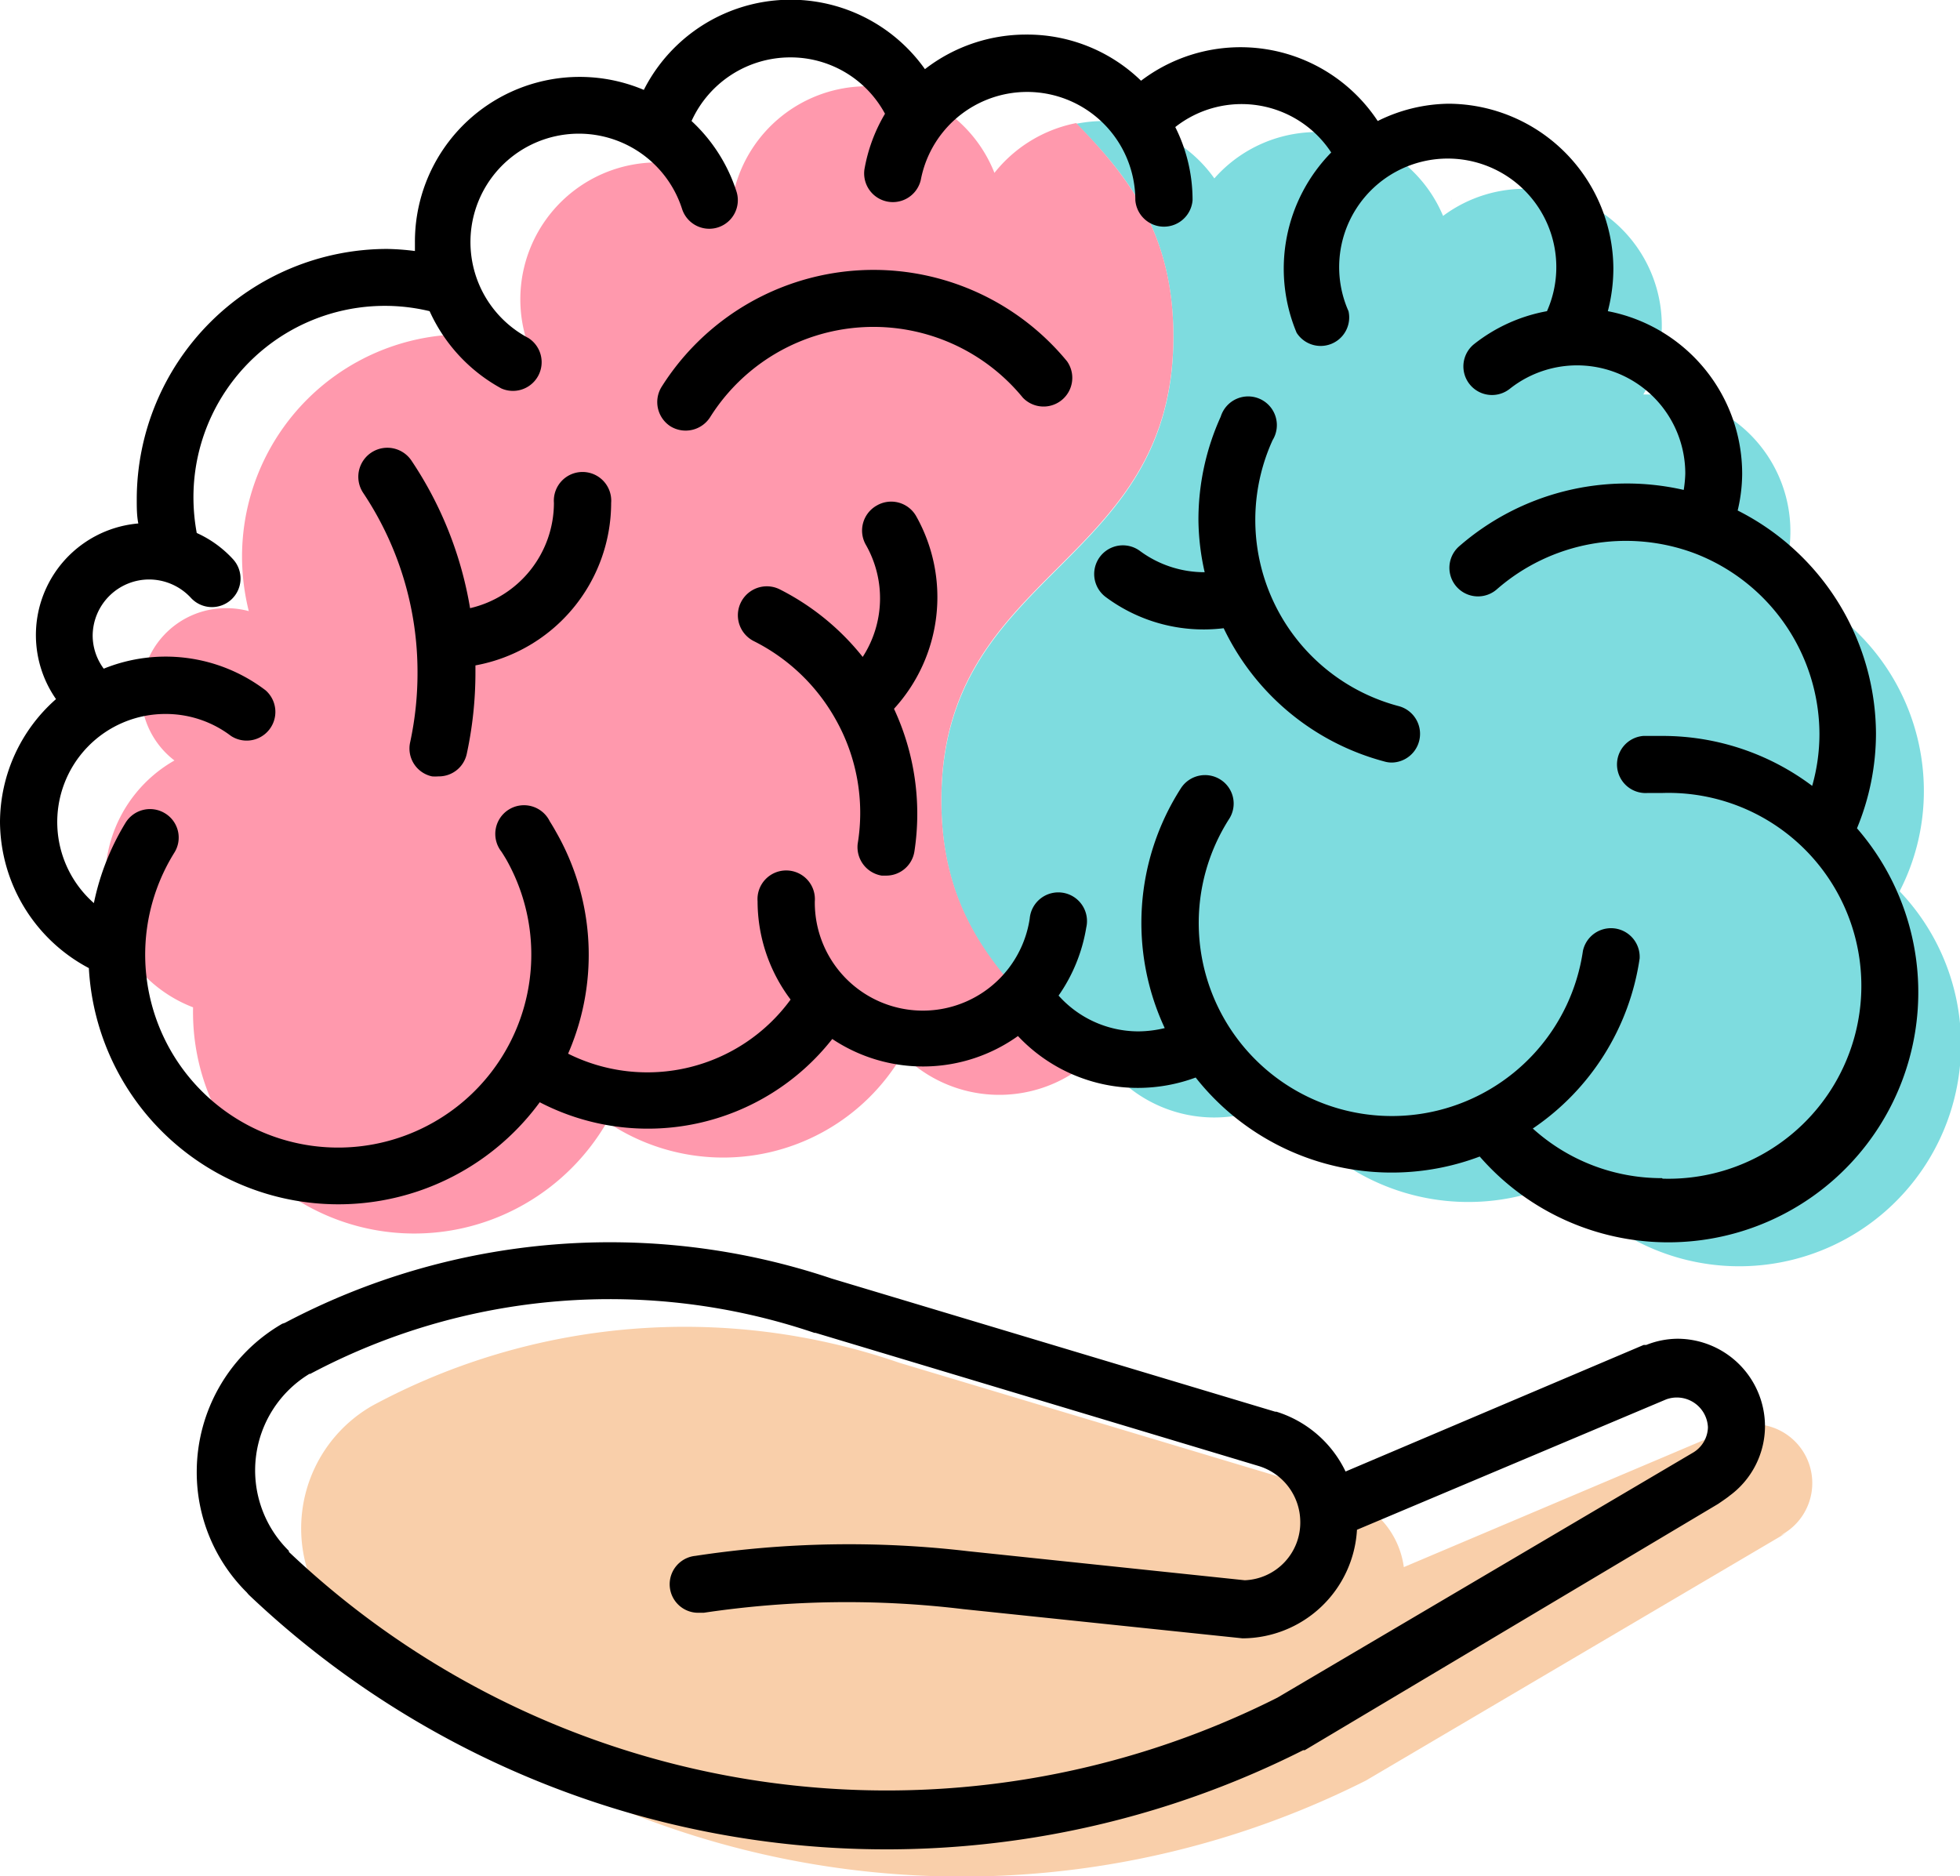
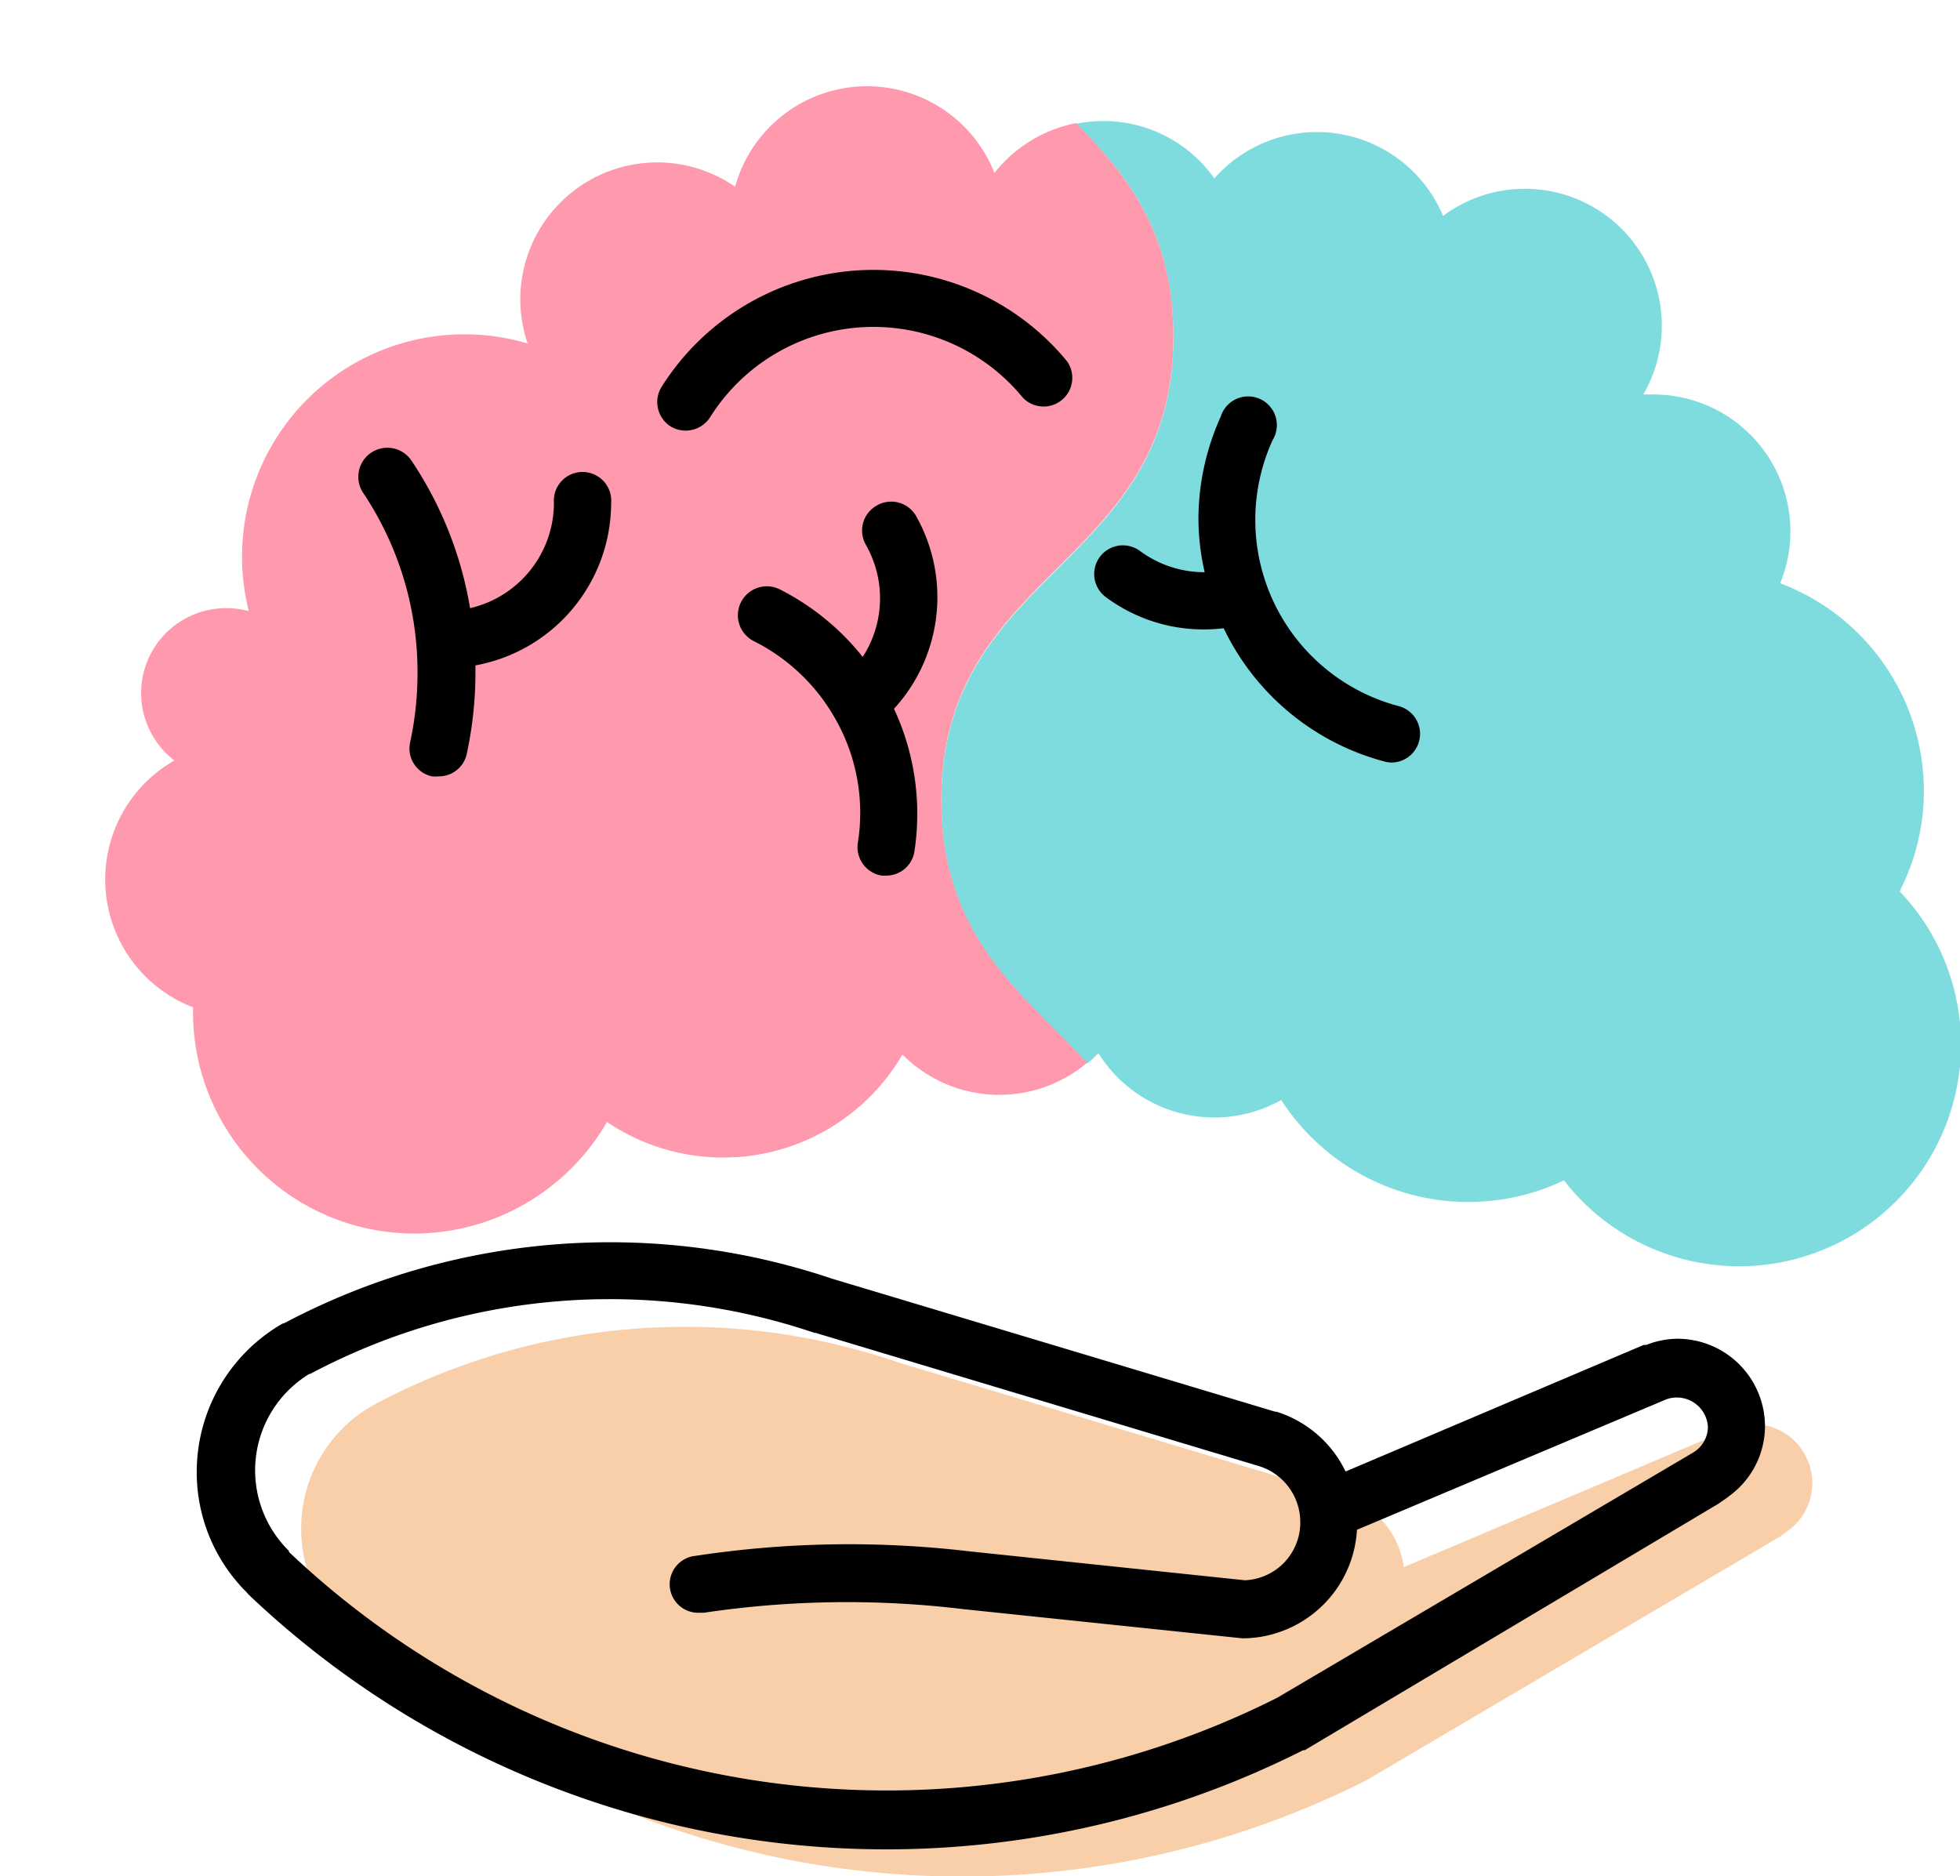
<svg xmlns="http://www.w3.org/2000/svg" viewBox="0 0 113.37 108.53">
  <defs>
    <style>
      .cls-1 {
        fill: #7edcdf;
      }

      .cls-2 {
        fill: #ff99ad;
      }

      .cls-3 {
        fill: #f9cfaa;
      }

      .cls-4 {
        fill: #221f20;
      }
    </style>
  </defs>
  <g id="Livello_2" data-name="Livello 2">
    <g id="Livello_1-2" data-name="Livello 1">
      <g>
        <g>
          <path class="cls-1" d="M109.89,51.53h0a12.65,12.65,0,0,0,1.39-5.79,12.84,12.84,0,0,0-8.31-12,7.92,7.92,0,0,0-7.32-10.92l-.6,0A7.92,7.92,0,0,0,83.47,12.49h0a7.91,7.91,0,0,0-13.23-2.17h0A7.86,7.86,0,0,0,63.78,7a8.44,8.44,0,0,0-1.53.16c3,3,5.62,6.35,5.62,12.33,0,13.42-13.42,13.42-13.42,26.84,0,7.88,4.62,11.13,8.44,15.19a6.06,6.06,0,0,0,.64-.6h0a7.91,7.91,0,0,0,10.58,2.71h0a12.87,12.87,0,0,0,16.35,4.65,12.83,12.83,0,1,0,19.43-16.71Z" />
          <path class="cls-2" d="M67.87,19.45c0-6-2.67-9.3-5.62-12.33A8,8,0,0,0,57.52,10a7.92,7.92,0,0,0-15,.8,7.92,7.92,0,0,0-12,9.07h0A12.86,12.86,0,0,0,14,32.2a13.07,13.07,0,0,0,.39,3.15h0a5,5,0,0,0-1.3-.17,4.91,4.91,0,0,0-3,8.81,7.92,7.92,0,0,0,1.08,14.28v-.08A12.8,12.8,0,0,0,30.31,69.67a12.92,12.92,0,0,0,4.8-4.77A12,12,0,0,0,52.2,61h0a7.89,7.89,0,0,0,10.69.47c-3.82-4.06-8.44-7.31-8.44-15.19C54.45,32.87,67.87,32.87,67.87,19.45Z" />
          <path class="cls-3" d="M103.36,88.66l-.17.09L79,103a51.94,51.94,0,0,1-59.1-8.7l-.08-.1a8.18,8.18,0,0,1,1.72-12.89v0a38.07,38.07,0,0,1,30.48-2.48l25.66,7.7h0a5,5,0,0,1,3.52,4.12l18.89-8h0l.08,0-.07,0a3.47,3.47,0,0,1,1.33-.27,3.41,3.41,0,0,1,1.73,6.34l-.17.11Z" />
        </g>
-         <polygon class="cls-4" points="30.96 18.93 30.96 18.93 30.96 18.93 30.96 18.93" />
        <polygon class="cls-4" points="70.75 9.34 70.74 9.35 70.75 9.34 70.75 9.34" />
        <polygon class="cls-4" points="83.97 11.51 83.97 11.52 83.98 11.52 83.97 11.51" />
        <polygon class="cls-4" points="14.88 34.37 14.88 34.37 14.87 34.37 14.88 34.37" />
        <path d="M50.7,29.25a1.66,1.66,0,0,0-.62,2.26A6.24,6.24,0,0,1,49.9,38a14.47,14.47,0,0,0-4.8-3.91,1.66,1.66,0,1,0-1.49,3,11.14,11.14,0,0,1,4.69,4.46,11,11,0,0,1,1.31,7.26A1.67,1.67,0,0,0,51,50.65l.26,0a1.65,1.65,0,0,0,1.63-1.39A14.37,14.37,0,0,0,51.71,41,9.56,9.56,0,0,0,53,29.87,1.66,1.66,0,0,0,50.7,29.25Z" />
        <path d="M38.78,24.66a1.68,1.68,0,0,0,2.29-.52A11.16,11.16,0,0,1,59.16,23a1.66,1.66,0,0,0,2.56-2.1,14.49,14.49,0,0,0-23.46,1.49A1.67,1.67,0,0,0,38.78,24.66Z" />
        <path d="M69.69,36.41a10,10,0,0,0,1.09-.07,14.4,14.4,0,0,0,9.3,7.71,1.52,1.52,0,0,0,.42.06,1.66,1.66,0,0,0,.42-3.26,11.14,11.14,0,0,1-7.31-15.39,1.66,1.66,0,1,0-3-1.36,14.41,14.41,0,0,0-1.29,6,14.15,14.15,0,0,0,.36,3,6.28,6.28,0,0,1-3.73-1.22,1.65,1.65,0,1,0-2,2.65A9.48,9.48,0,0,0,69.69,36.41Z" />
        <g>
          <path d="M97.05,77.44a4.93,4.93,0,0,0-1.83.36l-.08,0-.07,0h0L77.83,85.12a6.62,6.62,0,0,0-4-3.46h-.07l-25.65-7.7h0a40.23,40.23,0,0,0-31.63,2.56,1.31,1.31,0,0,1-.15.05,9.9,9.9,0,0,0-4.95,8.54,9.78,9.78,0,0,0,2.89,7l.11.13a53.54,53.54,0,0,0,61,9l.09,0L99.37,87h0s.58-.39.66-.47a5,5,0,0,0,2.06-4A5.07,5.07,0,0,0,97.05,77.44Zm.84,6.61-24,14.15a50.23,50.23,0,0,1-57.18-8.43h0l0-.06A6.53,6.53,0,0,1,17.9,79.47l.05,0a36.89,36.89,0,0,1,29.16-2.37h.06l25.66,7.71A3.39,3.39,0,0,1,75.21,88,3.34,3.34,0,0,1,72,91.41l-16-1.68h0A59.08,59.08,0,0,0,40.22,90a1.65,1.65,0,0,0,.24,3.29l.25,0a56.07,56.07,0,0,1,15-.21h0l16.16,1.69a6.66,6.66,0,0,0,6.62-6.28l17.88-7.54a1.8,1.8,0,0,1,2.42,1.62A1.76,1.76,0,0,1,97.89,84.05Z" />
-           <path d="M107.4,47.94a14.38,14.38,0,0,0,1.11-5.51,14.53,14.53,0,0,0-8-12.9,9.3,9.3,0,0,0,.26-2.11A9.58,9.58,0,0,0,93,18a9.81,9.81,0,0,0,.32-2.48A9.58,9.58,0,0,0,83.79,6a9.43,9.43,0,0,0-4.1,1A9.51,9.51,0,0,0,66,4.67,9.45,9.45,0,0,0,59.37,2,9.55,9.55,0,0,0,53.5,4,9.52,9.52,0,0,0,37.24,5.2,9.53,9.53,0,0,0,24,14c0,.17,0,.34,0,.52a14.35,14.35,0,0,0-1.61-.12A14.5,14.5,0,0,0,7.91,28.89c0,.47,0,.93.09,1.39A6.48,6.48,0,0,0,3.24,40.44,9.51,9.51,0,0,0,0,47.56,9.63,9.63,0,0,0,5.14,56a14.45,14.45,0,0,0,26.08,7.76A13.56,13.56,0,0,0,48.14,60.1a9.45,9.45,0,0,0,10.74-.17,9.51,9.51,0,0,0,6.95,3,9.66,9.66,0,0,0,3.33-.6A14.44,14.44,0,0,0,85.59,66.9a14.46,14.46,0,0,0,21.81-19ZM96.13,68.15a11.1,11.1,0,0,1-7.47-2.87,14.39,14.39,0,0,0,6.18-9.84A1.66,1.66,0,0,0,91.56,55a11.17,11.17,0,1,1-20.47-7.62,1.64,1.64,0,0,0-.49-2.28,1.66,1.66,0,0,0-2.29.49,14.4,14.4,0,0,0-.94,13.88,6.63,6.63,0,0,1-1.54.19,6.2,6.2,0,0,1-4.6-2.07,9.56,9.56,0,0,0,1.6-3.93,1.66,1.66,0,1,0-3.27-.52,6.25,6.25,0,0,1-12.43-1,1.66,1.66,0,1,0-3.31,0,9.45,9.45,0,0,0,1.91,5.68,10.26,10.26,0,0,1-12.87,3.13,14.5,14.5,0,0,0,.66-1.85,14.31,14.31,0,0,0-1.37-11c-.11-.2-.23-.4-.35-.59A1.66,1.66,0,1,0,29,49.26c.1.15.19.3.28.45a11.16,11.16,0,0,1-4.2,15.21,11.16,11.16,0,0,1-15-15.59,1.64,1.64,0,0,0-.53-2.28,1.66,1.66,0,0,0-2.28.53,14.54,14.54,0,0,0-1.84,4.66A6.25,6.25,0,0,1,9.58,41.3a6.22,6.22,0,0,1,3.78,1.27,1.66,1.66,0,0,0,2-2.64A9.54,9.54,0,0,0,6,38.68a3.23,3.23,0,0,1-.64-1.91,3.27,3.27,0,0,1,3.27-3.25,3.3,3.3,0,0,1,2.41,1.06,1.65,1.65,0,1,0,2.44-2.23,6.43,6.43,0,0,0-2.1-1.52,11.39,11.39,0,0,1-.19-1.94A11.07,11.07,0,0,1,24.85,18,9.6,9.6,0,0,0,29,22.47a1.66,1.66,0,0,0,1.56-2.92,6.27,6.27,0,1,1,8.89-7.47,1.65,1.65,0,0,0,3.15-1A9.53,9.53,0,0,0,40,7a6.27,6.27,0,0,1,5.71-3.68,6.2,6.2,0,0,1,5.48,3.26A9.47,9.47,0,0,0,50,9.8a1.66,1.66,0,0,0,3.26.61,6.26,6.26,0,0,1,12.41,1.17,1.66,1.66,0,0,0,3.31,0,9.4,9.4,0,0,0-1-4.23A6.2,6.2,0,0,1,77,8.82a9.6,9.6,0,0,0-2,10.43A1.65,1.65,0,0,0,78,18,6.28,6.28,0,1,1,89.48,18a9.54,9.54,0,0,0-4.21,1.9,1.65,1.65,0,0,0,2.06,2.59,6.26,6.26,0,0,1,10.15,4.91,7.3,7.3,0,0,1-.09.94,14.76,14.76,0,0,0-13,3.27,1.65,1.65,0,0,0,2.2,2.47A11.34,11.34,0,0,1,98,32a11.23,11.23,0,0,1,7.24,10.46,11,11,0,0,1-.42,3,14.39,14.39,0,0,0-8.65-2.89c-.37,0-.74,0-1.11,0a1.65,1.65,0,0,0,.25,3.3c.29,0,.57,0,.86,0a11.16,11.16,0,1,1,0,22.31Z" />
        </g>
        <path d="M24.15,38.91a19,19,0,0,1-.42,4,1.65,1.65,0,0,0,1.26,2,2.19,2.19,0,0,0,.36,0A1.65,1.65,0,0,0,27,43.6a22.3,22.3,0,0,0,.5-4.69c0-.14,0-.28,0-.42a9.57,9.57,0,0,0,7.85-9.4,1.66,1.66,0,1,0-3.31,0,6.26,6.26,0,0,1-4.85,6.09,21.73,21.73,0,0,0-3.38-8.52A1.65,1.65,0,1,0,21,28.5,18.66,18.66,0,0,1,24.15,38.91Z" />
      </g>
    </g>
  </g>
</svg>